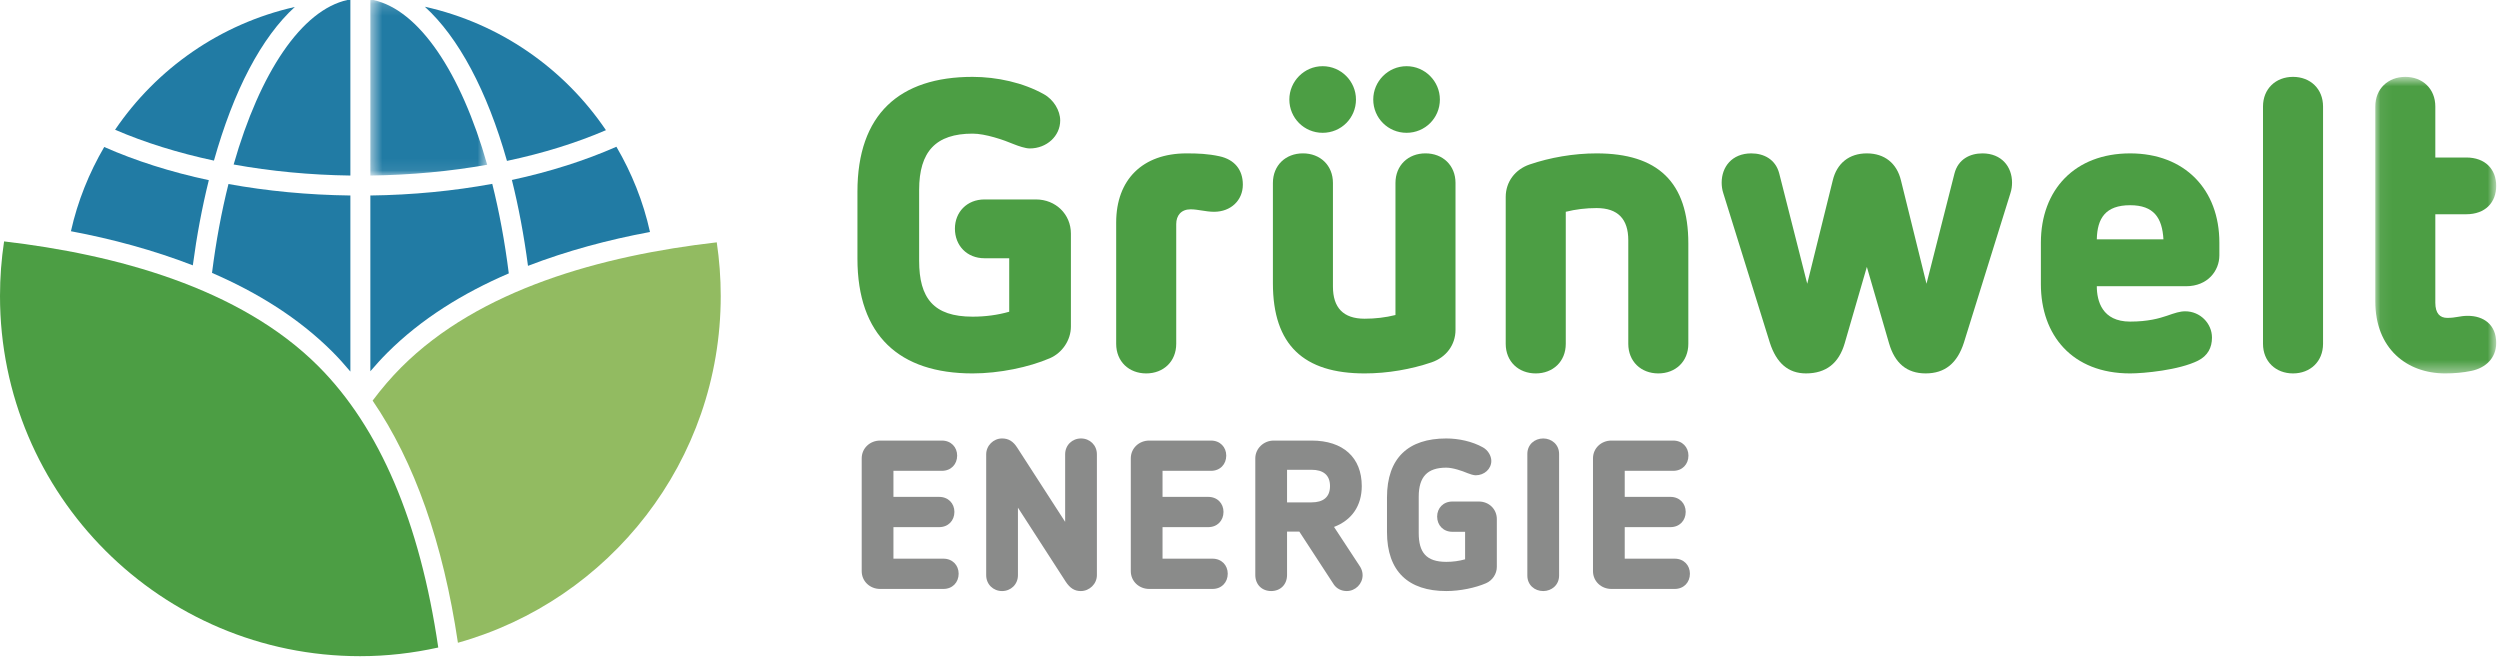
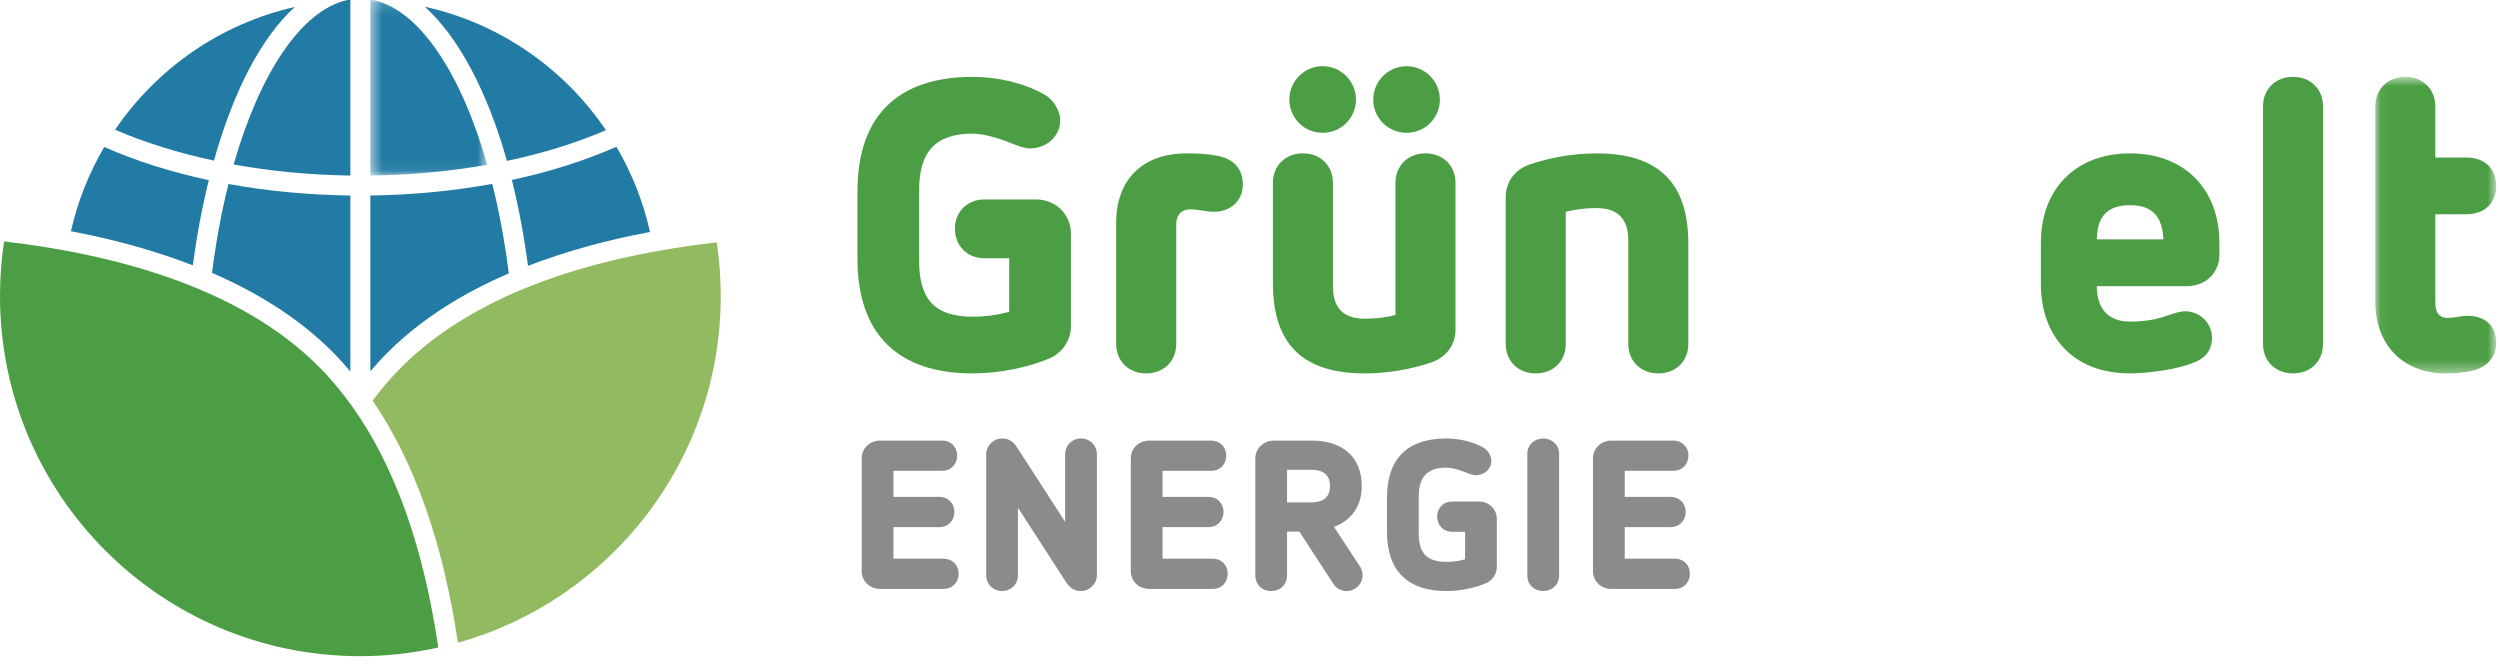
<svg xmlns="http://www.w3.org/2000/svg" xmlns:xlink="http://www.w3.org/1999/xlink" width="210px" height="56px" viewBox="0 0 210 56" version="1.1">
  <title>Group 53</title>
  <desc>Created with Sketch.</desc>
  <defs>
    <polygon id="path-1" points="0.065 0.709 10.221 0.709 10.221 25.619 0.065 25.619" />
    <polygon id="path-3" points="0.5 0.164 10.315 0.164 10.315 14.923 0.5 14.923" />
  </defs>
  <g id="Page-1" stroke="none" stroke-width="1" fill="none" fill-rule="evenodd">
    <g id="Group-53" transform="translate(0, -1)">
      <path d="M87.019,17.753 C88.677,17.753 89.956,18.997 89.956,20.621 L89.956,28.429 C89.956,29.569 89.23,30.64 88.193,31.089 C86.432,31.849 83.944,32.367 81.699,32.367 C75.549,32.367 72.025,29.189 72.025,22.728 L72.025,17.097 C72.025,10.602 75.549,7.457 81.699,7.457 C83.737,7.457 85.949,7.941 87.676,8.909 C88.504,9.358 89.057,10.29 89.057,11.12 C89.057,12.432 87.918,13.469 86.501,13.469 C86.121,13.469 85.534,13.261 85.189,13.124 C84.29,12.744 82.769,12.225 81.699,12.225 C78.624,12.225 77.207,13.711 77.207,16.958 L77.207,22.901 C77.207,26.045 78.417,27.6 81.699,27.6 C82.769,27.6 83.806,27.462 84.774,27.185 L84.774,22.693 L82.7,22.693 C81.215,22.693 80.213,21.623 80.213,20.206 C80.213,18.825 81.215,17.753 82.7,17.753 L87.019,17.753 Z" id="Fill-1" fill="#4C9E44" />
      <path d="M102.431,14.125 C103.708,14.402 104.399,15.265 104.399,16.509 C104.399,17.822 103.397,18.79 101.981,18.79 C101.29,18.79 100.634,18.583 100.012,18.583 C99.217,18.583 98.803,19.1 98.803,19.826 L98.803,29.88 C98.803,31.365 97.731,32.367 96.281,32.367 C94.829,32.367 93.759,31.365 93.759,29.88 L93.759,19.688 C93.759,16.094 95.97,13.884 99.667,13.884 C100.634,13.884 101.463,13.918 102.431,14.125" id="Fill-3" fill="#4C9E44" />
      <path d="M120.95,9.358 C120.95,10.912 119.707,12.156 118.152,12.156 C116.596,12.156 115.353,10.912 115.353,9.358 C115.353,7.837 116.596,6.56 118.152,6.56 C119.707,6.56 120.95,7.837 120.95,9.358 M113.902,9.358 C113.902,10.912 112.659,12.156 111.103,12.156 C109.549,12.156 108.305,10.912 108.305,9.358 C108.305,7.837 109.549,6.56 111.103,6.56 C112.659,6.56 113.902,7.837 113.902,9.358 M122.263,16.372 L122.263,28.706 C122.263,29.983 121.468,31.019 120.259,31.434 C118.532,32.021 116.563,32.367 114.628,32.367 C109.515,32.367 106.924,29.983 106.924,24.801 L106.924,16.372 C106.924,14.886 107.994,13.883 109.446,13.883 C110.896,13.883 111.967,14.886 111.967,16.372 L111.967,25.078 C111.967,26.839 112.831,27.772 114.628,27.772 C115.526,27.772 116.39,27.669 117.219,27.462 L117.219,16.372 C117.219,14.886 118.29,13.883 119.74,13.883 C121.192,13.883 122.263,14.886 122.263,16.372" id="Fill-5" fill="#4C9E44" />
      <path d="M141.82,21.45 L141.82,29.88 C141.82,31.365 140.749,32.367 139.298,32.367 C137.847,32.367 136.776,31.365 136.776,29.88 L136.776,21.174 C136.776,19.412 135.912,18.478 134.116,18.478 C133.217,18.478 132.354,18.583 131.525,18.79 L131.525,29.88 C131.525,31.365 130.453,32.367 129.003,32.367 C127.551,32.367 126.48,31.365 126.48,29.88 L126.48,17.546 C126.48,16.267 127.275,15.231 128.484,14.817 C130.211,14.23 132.18,13.884 134.116,13.884 C139.229,13.884 141.82,16.267 141.82,21.45" id="Fill-7" fill="#4C9E44" />
-       <path d="M169.012,16.337 C169.012,16.613 168.977,16.924 168.873,17.235 L164.969,29.775 C164.416,31.503 163.38,32.366 161.756,32.366 C160.167,32.366 159.165,31.503 158.682,29.846 L156.816,23.419 L154.951,29.846 C154.467,31.503 153.396,32.366 151.703,32.366 C150.217,32.366 149.216,31.503 148.663,29.775 L144.759,17.235 C144.655,16.924 144.62,16.613 144.62,16.337 C144.62,15.024 145.484,13.884 147.108,13.884 C148.144,13.884 149.146,14.368 149.457,15.576 L151.807,24.835 L153.949,16.164 C154.294,14.712 155.331,13.884 156.816,13.884 C158.301,13.884 159.338,14.712 159.683,16.164 L161.825,24.835 L164.175,15.576 C164.486,14.368 165.488,13.884 166.523,13.884 C168.148,13.884 169.012,15.024 169.012,16.337" id="Fill-9" fill="#4C9E44" />
      <path d="M176.132,21.104 L181.729,21.104 C181.625,19.308 180.934,18.238 178.93,18.238 C176.858,18.238 176.167,19.342 176.132,21.104 M186.427,21.381 L186.427,22.452 C186.427,23.73 185.46,25.043 183.629,25.043 L176.132,25.043 C176.132,26.287 176.581,28.014 178.93,28.014 C180.451,28.014 181.383,27.738 182.005,27.53 C182.695,27.289 183.11,27.15 183.559,27.15 C184.804,27.15 185.806,28.152 185.806,29.361 C185.806,30.19 185.46,30.881 184.631,31.296 C183.042,32.091 180.071,32.367 178.93,32.367 C174.058,32.367 171.434,29.154 171.434,24.87 L171.434,21.381 C171.434,16.924 174.301,13.884 178.93,13.884 C183.525,13.884 186.427,16.924 186.427,21.381" id="Fill-11" fill="#4C9E44" />
      <path d="M195.136,9.945 L195.136,29.879 C195.136,31.365 194.064,32.367 192.613,32.367 C191.163,32.367 190.092,31.365 190.092,29.879 L190.092,9.945 C190.092,8.459 191.163,7.457 192.613,7.457 C194.064,7.457 195.136,8.459 195.136,9.945" id="Fill-13" fill="#4C9E44" />
      <g id="Group-17" transform="translate(199.46, 6.748)">
        <mask id="mask-2" fill="white">
          <use xlink:href="#path-1" />
        </mask>
        <g id="Clip-16" />
        <path d="M5.107,3.197 L5.107,7.482 L7.699,7.482 C9.323,7.482 10.221,8.484 10.221,9.865 C10.221,11.247 9.323,12.249 7.699,12.249 L5.107,12.249 L5.107,19.676 C5.107,20.575 5.489,20.954 6.11,20.954 C6.87,20.954 7.145,20.782 7.838,20.782 C9.15,20.782 10.221,21.508 10.221,23.062 C10.221,24.341 9.323,25.17 8.113,25.411 C7.423,25.551 6.732,25.619 5.937,25.619 C2.689,25.619 0.065,23.512 0.065,19.573 L0.065,3.197 C0.065,1.711 1.135,0.709 2.586,0.709 C4.037,0.709 5.107,1.711 5.107,3.197" id="Fill-15" fill="#4C9E44" mask="url(#mask-2)" />
      </g>
      <path d="M79.246,47.928 C80.01,47.928 80.526,48.48 80.526,49.19 C80.526,49.92 80.01,50.471 79.246,50.471 L73.93,50.471 C73.076,50.471 72.383,49.831 72.383,48.977 L72.383,39.502 C72.383,38.649 73.076,38.008 73.93,38.008 L79.121,38.008 C79.886,38.008 80.401,38.56 80.401,39.27 C80.401,39.999 79.886,40.55 79.121,40.55 L75.049,40.55 L75.049,42.738 L78.89,42.738 C79.655,42.738 80.17,43.288 80.17,43.999 C80.17,44.729 79.655,45.279 78.89,45.279 L75.049,45.279 L75.049,47.928 L79.246,47.928 Z" id="Fill-18" fill="#8A8B8A" />
      <path d="M92.139,39.164 L92.139,49.316 C92.139,50.046 91.517,50.649 90.787,50.649 C90.254,50.649 89.88,50.4 89.525,49.867 L85.507,43.644 L85.507,49.316 C85.507,50.098 84.902,50.649 84.174,50.649 C83.444,50.649 82.84,50.098 82.84,49.316 L82.84,39.164 C82.84,38.435 83.444,37.83 84.174,37.83 C84.725,37.83 85.116,38.079 85.453,38.612 L89.472,44.835 L89.472,39.164 C89.472,38.381 90.076,37.83 90.805,37.83 C91.534,37.83 92.139,38.381 92.139,39.164" id="Fill-20" fill="#8A8B8A" />
      <path d="M101.85,47.928 C102.614,47.928 103.13,48.48 103.13,49.19 C103.13,49.92 102.614,50.471 101.85,50.471 L96.534,50.471 C95.681,50.471 94.987,49.831 94.987,48.977 L94.987,39.502 C94.987,38.649 95.681,38.008 96.534,38.008 L101.726,38.008 C102.49,38.008 103.005,38.56 103.005,39.27 C103.005,39.999 102.49,40.55 101.726,40.55 L97.653,40.55 L97.653,42.738 L101.495,42.738 C102.259,42.738 102.774,43.288 102.774,43.999 C102.774,44.729 102.259,45.279 101.495,45.279 L97.653,45.279 L97.653,47.928 L101.85,47.928 Z" id="Fill-22" fill="#8A8B8A" />
      <path d="M108.112,40.462 L108.112,43.199 L110.174,43.199 C111.134,43.199 111.721,42.774 111.721,41.831 C111.721,40.889 111.134,40.462 110.174,40.462 L108.112,40.462 Z M110.174,38.008 C112.823,38.008 114.388,39.43 114.388,41.831 C114.388,43.484 113.552,44.693 112.058,45.262 L114.263,48.622 C114.388,48.835 114.459,49.066 114.459,49.316 C114.459,50.045 113.854,50.648 113.126,50.648 C112.663,50.648 112.272,50.436 112.041,50.098 L109.142,45.653 L108.112,45.653 L108.112,49.297 C108.112,50.115 107.543,50.648 106.779,50.648 C106.013,50.648 105.445,50.115 105.445,49.297 L105.445,39.501 C105.445,38.684 106.138,38.008 106.992,38.008 L110.174,38.008 Z" id="Fill-24" fill="#8A8B8A" />
      <path d="M124.223,43.128 C125.076,43.128 125.734,43.768 125.734,44.604 L125.734,48.621 C125.734,49.209 125.36,49.76 124.827,49.991 C123.921,50.383 122.64,50.648 121.485,50.648 C118.32,50.648 116.507,49.013 116.507,45.689 L116.507,42.791 C116.507,39.448 118.32,37.831 121.485,37.831 C122.534,37.831 123.672,38.08 124.561,38.577 C124.987,38.808 125.271,39.288 125.271,39.715 C125.271,40.391 124.685,40.924 123.956,40.924 C123.761,40.924 123.459,40.817 123.28,40.747 C122.819,40.551 122.036,40.283 121.485,40.283 C119.903,40.283 119.173,41.049 119.173,42.719 L119.173,45.777 C119.173,47.395 119.796,48.196 121.485,48.196 C122.036,48.196 122.569,48.125 123.068,47.982 L123.068,45.671 L122,45.671 C121.236,45.671 120.72,45.12 120.72,44.39 C120.72,43.68 121.236,43.128 122,43.128 L124.223,43.128 Z" id="Fill-26" fill="#8A8B8A" />
      <path d="M130.964,39.128 L130.964,49.351 C130.964,50.134 130.342,50.649 129.631,50.649 C128.902,50.649 128.297,50.134 128.297,49.351 L128.297,39.128 C128.297,38.346 128.902,37.831 129.631,37.831 C130.342,37.831 130.964,38.346 130.964,39.128" id="Fill-28" fill="#8A8B8A" />
      <path d="M140.673,47.928 C141.438,47.928 141.953,48.48 141.953,49.19 C141.953,49.92 141.438,50.471 140.673,50.471 L135.357,50.471 C134.504,50.471 133.811,49.831 133.811,48.977 L133.811,39.502 C133.811,38.649 134.504,38.008 135.357,38.008 L140.549,38.008 C141.313,38.008 141.829,38.56 141.829,39.27 C141.829,39.999 141.313,40.55 140.549,40.55 L136.477,40.55 L136.477,42.738 L140.318,42.738 C141.082,42.738 141.598,43.288 141.598,43.999 C141.598,44.729 141.082,45.279 140.318,45.279 L136.477,45.279 L136.477,47.928 L140.673,47.928 Z" id="Fill-30" fill="#8A8B8A" />
      <path d="M26.73,31.751 C20.135,25.157 9.684,22.372 0.343,21.278 C0.117,22.776 0,24.305 0,25.868 C0,42.576 13.544,56.119 30.252,56.119 C32.503,56.119 34.702,55.859 36.814,55.391 C35.272,44.852 31.889,36.911 26.73,31.751" id="Fill-32" fill="#4C9E44" />
      <path d="M60.208,21.356 C50.532,22.467 40.256,25.305 33.717,31.844 C32.861,32.7 32.058,33.641 31.3,34.652 C34.821,39.804 37.22,46.61 38.465,54.992 C51.199,51.425 60.541,39.741 60.541,25.867 C60.541,24.333 60.426,22.829 60.208,21.356" id="Fill-34" fill="#92BB61" />
      <path d="M29.432,15.746 L29.432,0.988 C29.35,0.99 29.271,0.995 29.19,0.997 C25.352,1.84 21.84,7.068 19.626,14.818 C22.738,15.382 26.044,15.7 29.432,15.746" id="Fill-36" fill="#217BA4" />
      <path d="M17.971,14.491 C18.786,11.595 19.78,8.98 20.933,6.791 C22.1,4.575 23.39,2.84 24.765,1.585 C18.51,2.998 13.158,6.758 9.667,11.899 C12.154,12.97 14.956,13.847 17.971,14.491" id="Fill-38" fill="#217BA4" />
      <path d="M42.585,14.515 C45.621,13.875 48.422,13 50.899,11.935 C47.392,6.75 41.994,2.966 35.685,1.565 C38.508,4.124 40.922,8.633 42.585,14.515" id="Fill-40" fill="#217BA4" />
      <g id="Group-44" transform="translate(30.61, 0.824)">
        <mask id="mask-4" fill="white">
          <use xlink:href="#path-3" />
        </mask>
        <g id="Clip-43" />
        <path d="M0.748,0.175 C0.666,0.171 0.583,0.166 0.5,0.163 L0.5,14.923 C3.917,14.878 7.222,14.567 10.315,14.015 C8.106,6.25 4.595,1.018 0.748,0.175" id="Fill-42" fill="#217BA4" mask="url(#mask-4)" />
      </g>
      <path d="M42.998,16.117 C43.559,18.359 44.013,20.774 44.351,23.331 C47.63,22.069 51.101,21.136 54.599,20.487 C54.035,17.927 53.062,15.524 51.778,13.327 C49.155,14.481 46.199,15.428 42.998,16.117" id="Fill-45" fill="#217BA4" />
      <path d="M41.35,16.444 C38.117,17.037 34.672,17.376 31.11,17.422 L31.11,32.186 C31.566,31.653 32.032,31.134 32.52,30.647 C35.375,27.792 38.89,25.619 42.739,23.965 C42.402,21.292 41.933,18.77 41.35,16.444" id="Fill-47" fill="#217BA4" />
      <path d="M29.432,17.422 C25.87,17.377 22.426,17.045 19.191,16.458 C18.611,18.769 18.144,21.271 17.809,23.923 C21.604,25.563 25.094,27.72 27.927,30.553 C28.449,31.075 28.946,31.635 29.432,32.211 L29.432,17.422 Z" id="Fill-49" fill="#217BA4" />
      <path d="M17.541,16.134 C14.34,15.451 11.384,14.508 8.754,13.347 C7.487,15.521 6.522,17.893 5.958,20.423 C9.417,21.072 12.894,22.011 16.197,23.289 C16.529,20.79 16.981,18.388 17.541,16.134" id="Fill-51" fill="#217BA4" />
    </g>
  </g>
</svg>